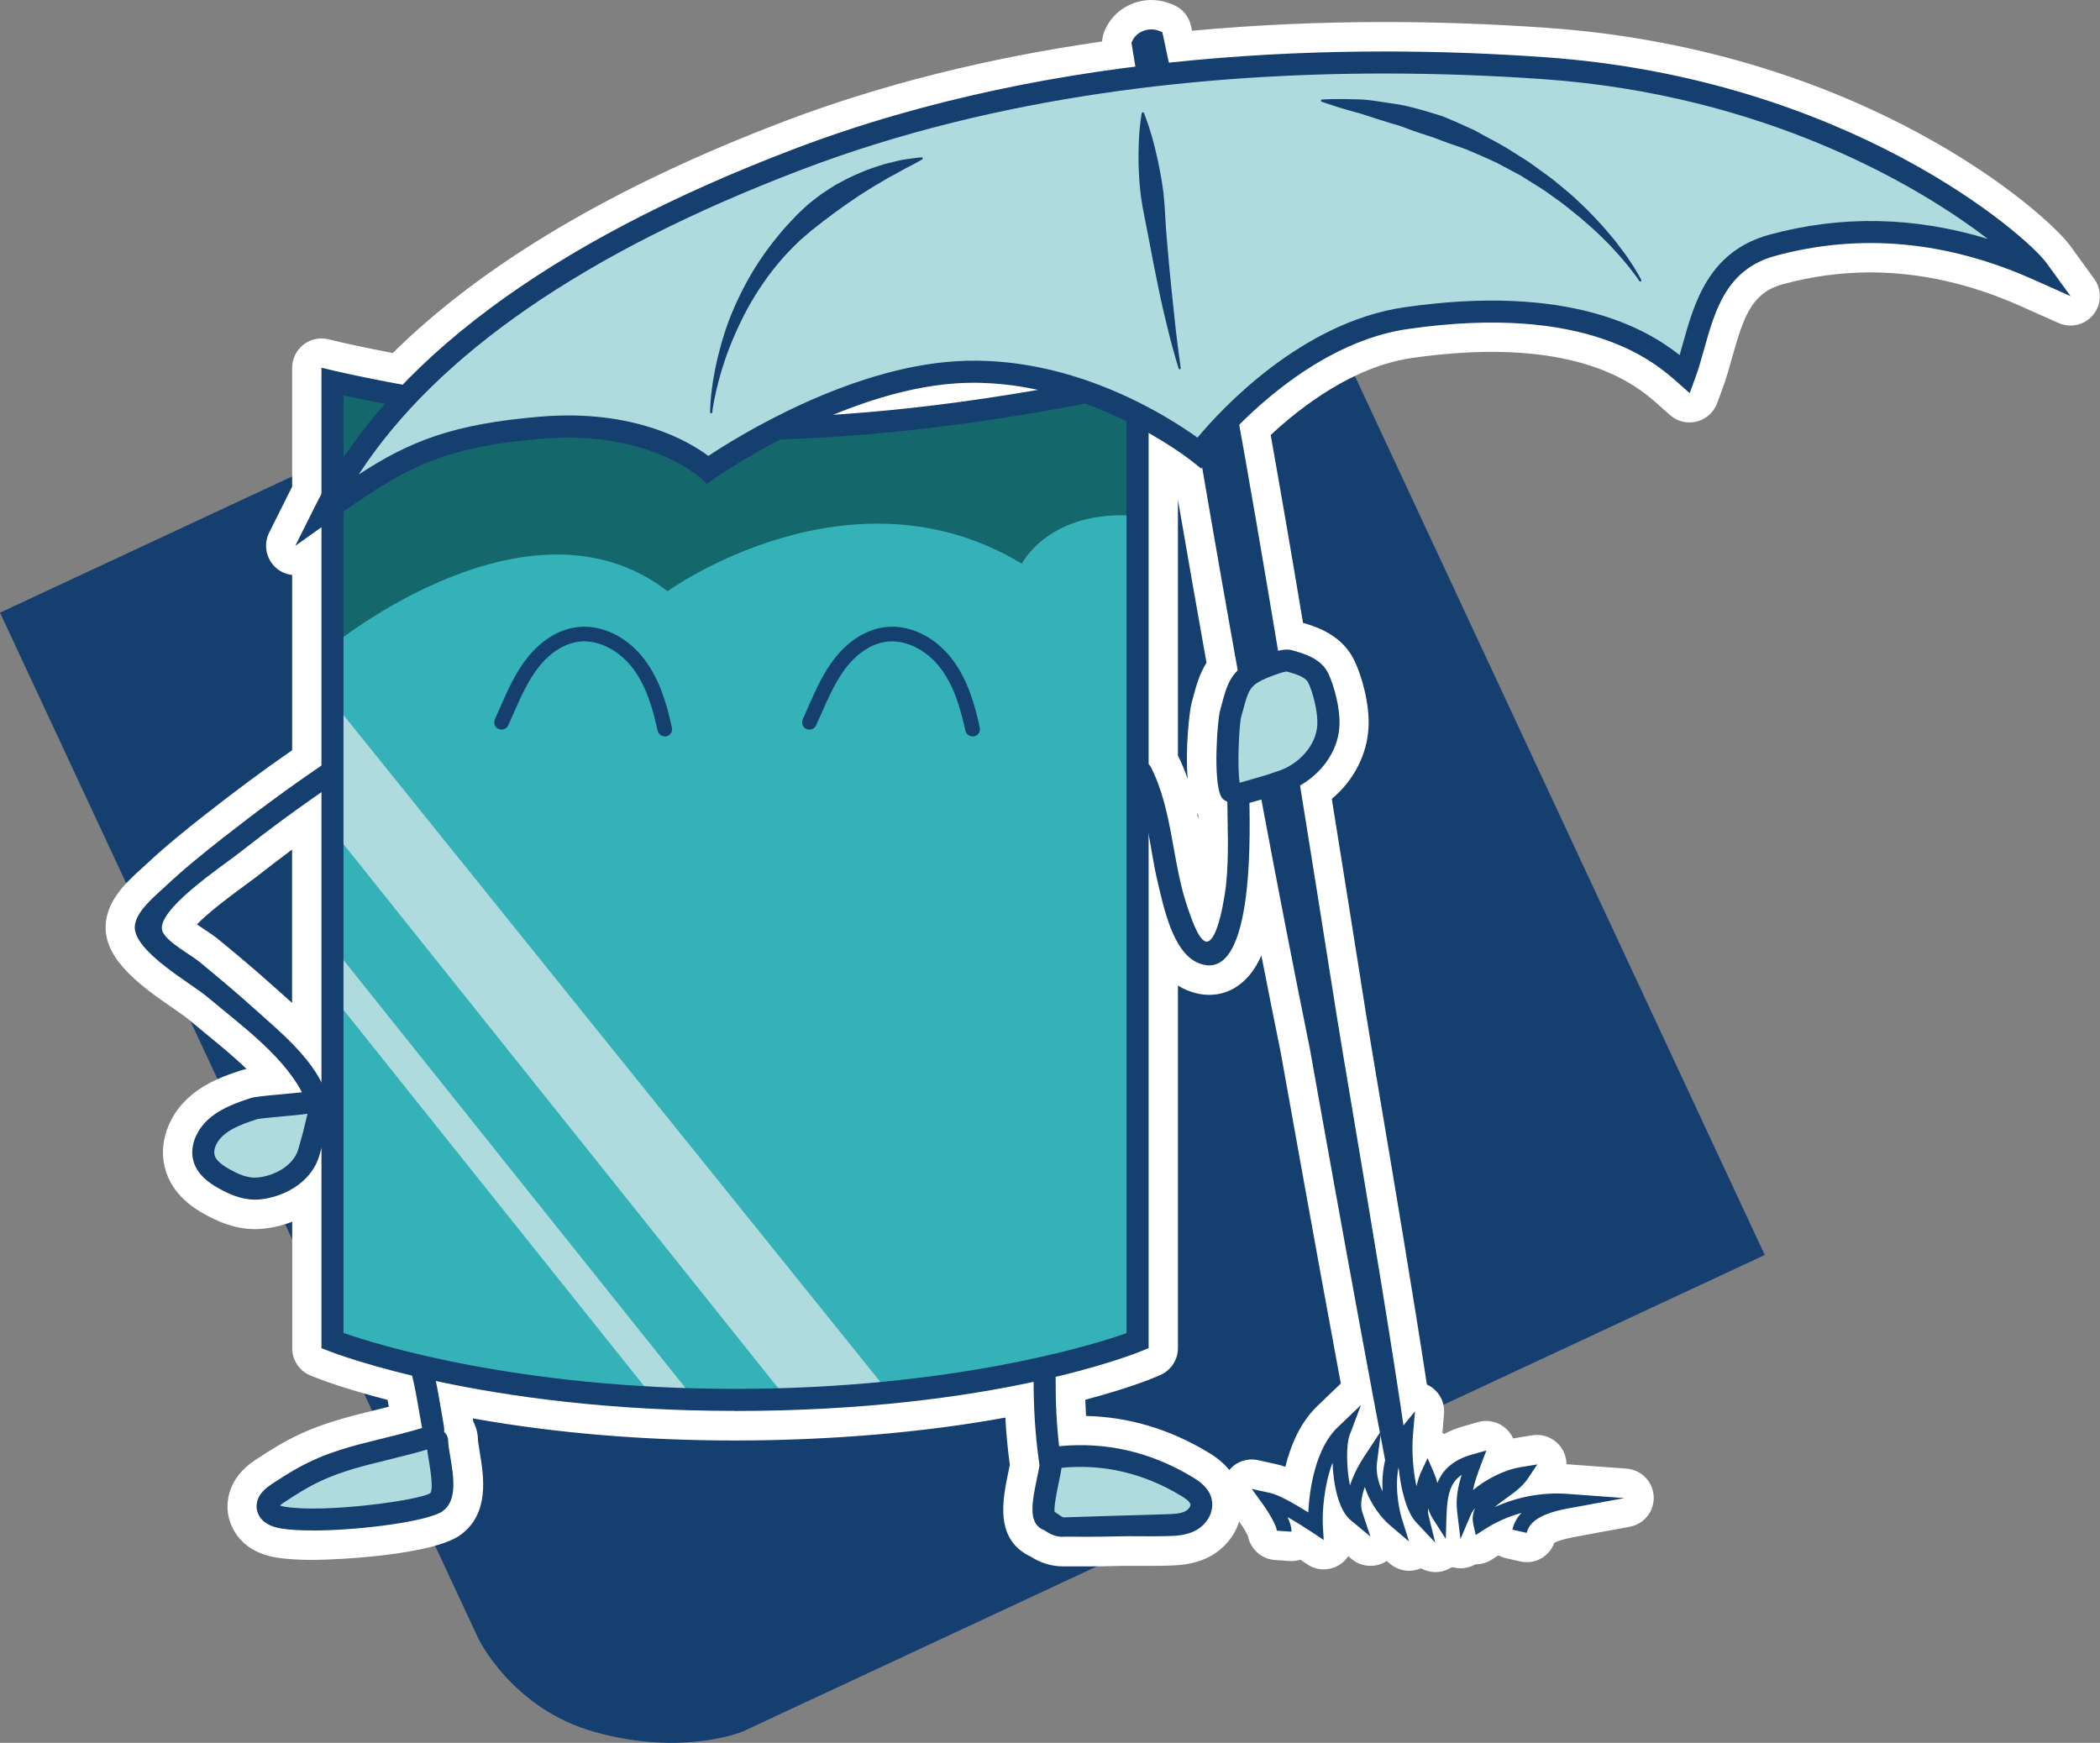
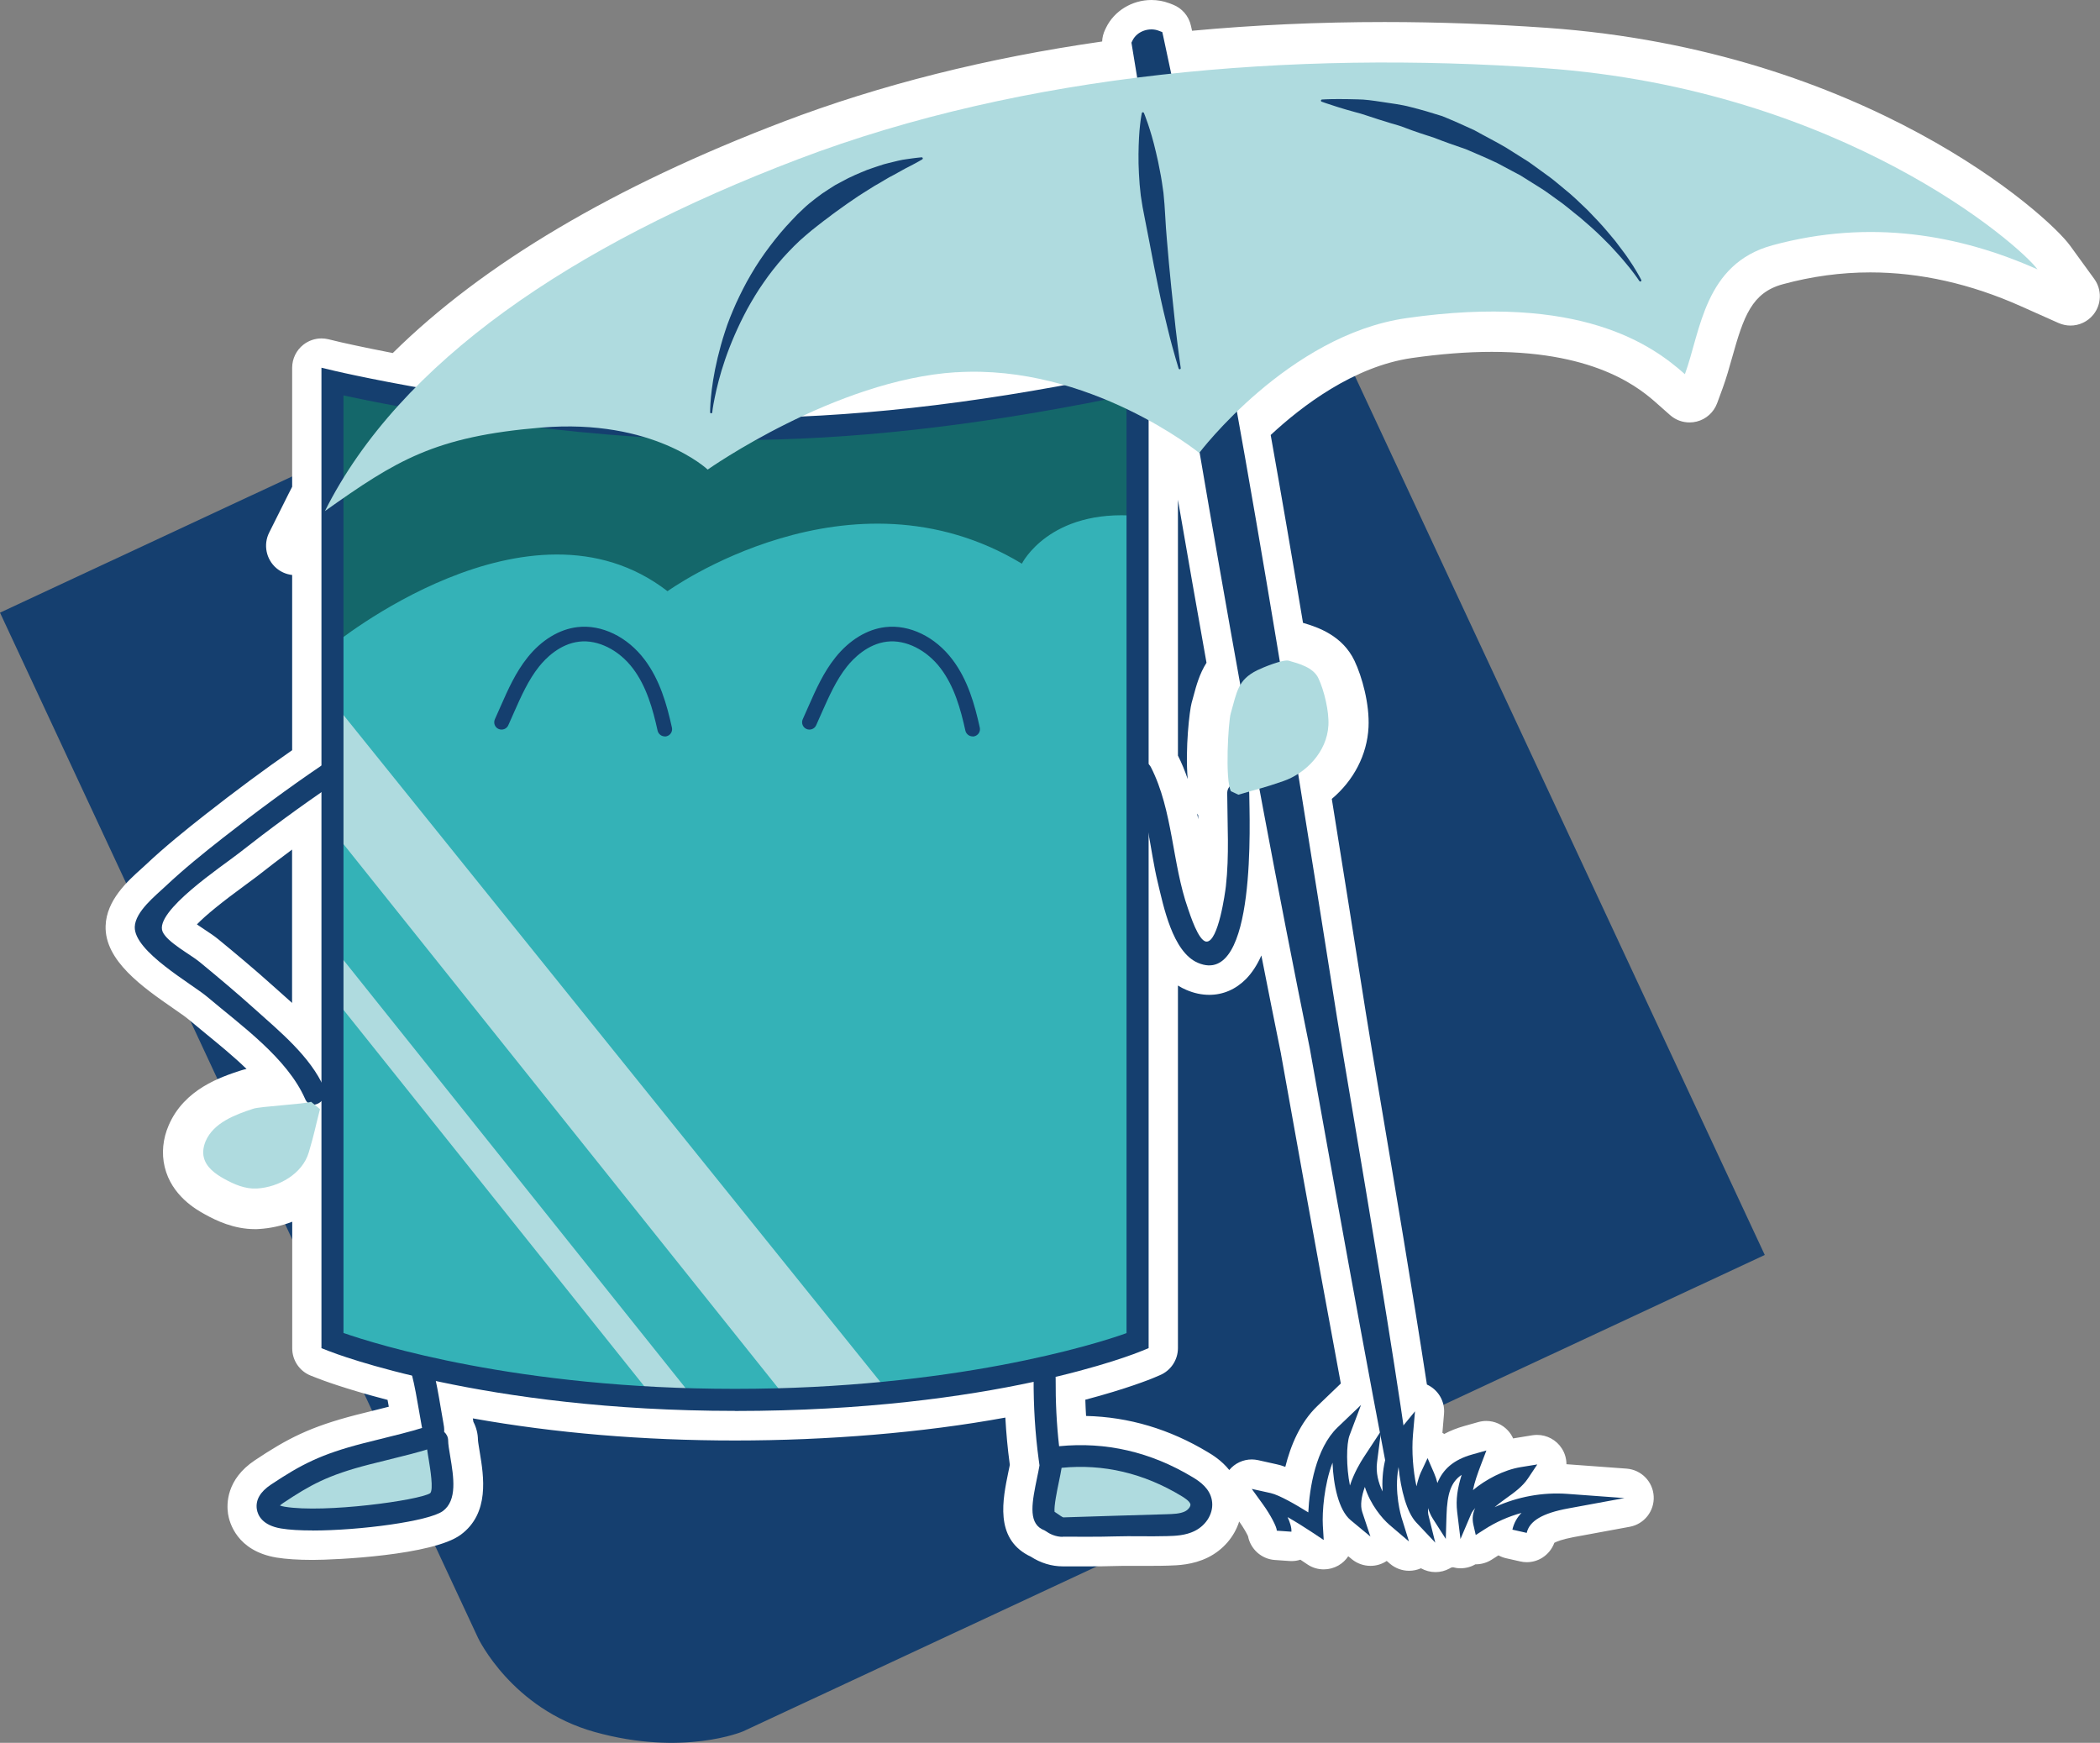
<svg xmlns="http://www.w3.org/2000/svg" id="Layer_2" data-name="Layer 2" viewBox="0 0 285.94 237.31">
  <rect x="0" y="0" width="285.94" height="237.31" fill="#808080" stroke="none" />
  <defs>
    <style>
      .cls-1 {
        fill: #fff;
      }

      .cls-2 {
        fill: #34b2b7;
      }

      .cls-3 {
        fill: #14676a;
      }

      .cls-4 {
        fill: #153f6f;
      }

      .cls-5 {
        fill: #afdbdf;
      }
    </style>
  </defs>
  <g id="Layer_1-2" data-name="Layer 1">
    <path class="cls-4" d="M240.29,170.88l-139.12,64.87s-8.11,3.45-20.2.08c-11.3-3.15-15.87-12.79-15.87-12.79L0,83.42,138.91,18.65s10.42-4.18,21.51-.12c10.64,3.89,15.4,14.09,15.4,14.09l64.48,138.27Z" />
    <g>
      <path class="cls-1" d="M195.45,212.07c-.54,0-1.07-.22-1.46-.63l-.45-.48c-.15.23-.34.44-.58.59-.34.22-.72.33-1.1.33-.46,0-.93-.16-1.3-.48l-2.01-1.71c-.12.47-.4.89-.81,1.17-.34.23-.74.35-1.13.35-.46,0-.91-.15-1.28-.46l-2.7-2.24c-.17-.14-.32-.29-.47-.45l.09,1.5c.04.76-.34,1.47-1,1.85-.31.18-.65.26-.99.26-.39,0-.78-.11-1.11-.34,0,0-1.86-1.24-1.96-1.31-.36.32-.82.51-1.33.51-.05,0-.1,0-.14,0l-1.99-.14c-.99-.07-1.75-.85-1.85-1.8-.14-.39-.72-1.5-1.5-2.59l-1.54-2.13c-.49-.67-.5-1.58-.05-2.27.38-.57,1.01-.9,1.67-.9.14,0,.29.02.43.05l2.57.57c.32.07,1.1.24,3.02,1.28.48-3.11,1.61-7.16,4.29-9.72l3.19-3.05c.25-.23.54-.4.85-.48-3.55-18.99-7.86-43.2-8.39-46.17-1.55-7.63-3.05-15.24-4.54-23.03-.51,5.97-1.7,9.78-3.61,11.73-1.01,1.03-2.25,1.57-3.59,1.57-.75,0-1.54-.17-2.33-.51-1.73-.74-2.99-2.25-3.93-4.01v54.62c0,.81-.49,1.54-1.23,1.85l-.92.38c-.41.17-3.95,1.61-10.49,3.25.02,1.98.11,3.89.27,5.76.38-.01.77-.02,1.15-.02,5.69,0,11.16,1.57,16.28,4.66.84.5,3.06,1.85,3.55,4.48.47,2.5-.94,5.11-3.42,6.34-1.66.82-3.35.87-4.58.91-.76.02-1.49.03-2.21.03h-2.91c-.66-.01-1.31,0-1.97.01-1.28.04-2.55.05-3.85.05h-3.27c-1.27,0-2.42-.38-3.5-1.12-.14-.06-.25-.11-.36-.17-3.2-1.71-2.42-5.5-1.66-9.18l.06-.28c.07-.32.14-.68.21-1.02l-.07-.48c-.37-2.73-.59-5.51-.67-8.42-11.77,2.33-24.77,3.52-38.7,3.52s-26.42-1.21-38.18-3.5c.04.22.14.82.14.82.11.65.22,1.29.34,1.93.04.21.09.51.13.86.35.55.55,1.19.56,1.85,0,.37.14,1.2.26,1.92.5,3.03,1.18,7.15-1.79,9.35-2.74,2.03-13.64,3.04-18.97,3.04-1.87,0-3.42-.1-4.6-.3-3.96-.66-4.78-3.21-4.95-4.28-.18-1.18-.06-3.43,2.79-5.33,4.25-2.83,7.16-4.35,13.19-5.91.63-.16,1.4-.35,2.22-.55,1.04-.26,2.67-.66,4-1.02-.03-.19-.06-.37-.1-.56-.2-1.19-.41-2.35-.65-3.47-6.48-1.61-10.07-3-10.48-3.16l-.95-.37c-.76-.3-1.27-1.04-1.27-1.86v-20.62c-1.99,1.46-4.43,2.25-6.58,2.37-.17,0-.34.01-.5.01-2.37,0-4.37-.95-5.85-1.77-.92-.52-3.74-2.08-4.47-5.16-.34-1.43-.18-2.95.45-4.41,1.77-4.12,6.23-5.57,8.62-6.36.73-.24,1.78-.36,4.22-.58-2.25-2.87-5.44-5.48-8.34-7.85-.81-.66-1.6-1.31-2.34-1.94-.45-.38-1.29-.96-2.19-1.58-4.66-3.24-8.52-6.19-8.41-9.56.09-2.65,2.48-4.8,4.22-6.37.22-.2.43-.39.6-.55,2.57-2.42,5.33-4.64,7.92-6.68,4.44-3.48,8.59-6.55,12.66-9.34v-27.54l-.4.28c-.35.25-.75.37-1.16.37-.46,0-.93-.16-1.3-.48-.7-.6-.9-1.59-.49-2.41l2.69-5.38c.21-.42.43-.84.65-1.26v-16.7c0-.61.28-1.19.76-1.57.36-.28.79-.43,1.24-.43.15,0,.31.02.46.05l1.85.44s3.02.71,8.06,1.66c12.11-12.26,30.02-22.95,53.26-31.8,13.55-5.16,28.65-8.88,44.89-11.07l-.2-1.24c-.07-.41,0-.82.18-1.19l.14-.29c.79-1.6,2.5-2.64,4.38-2.64.59,0,1.17.1,1.69.31l.5.19c.63.24,1.09.78,1.24,1.44,0,0,.39,1.79.52,2.42,8.96-.9,18.31-1.35,27.8-1.35,7.24,0,14.63.26,21.98.78,41.99,2.98,66.92,24.92,69.76,28.84l3.29,4.53c.53.73.5,1.73-.07,2.43-.39.48-.96.74-1.55.74-.27,0-.55-.06-.81-.17l-5.11-2.28c-7.11-3.17-14.28-4.78-21.32-4.78-4.16,0-8.34.56-12.44,1.68-5.54,1.51-6.82,6.08-8.31,11.36-.39,1.41-.77,2.73-1.23,4.01l-.76,2.07c-.23.62-.75,1.09-1.39,1.25-.16.04-.33.06-.49.06-.48,0-.96-.18-1.33-.5l-1.65-1.46c-2.35-2.09-8.6-7.64-23.95-7.64-3.46,0-7.22.29-11.16.86-8.59,1.24-16.09,6.91-21.08,11.74,1.57,8.81,3.14,17.98,4.8,27.94.25.02.48.06.71.13,1.82.51,4.88,1.36,6.25,4.24.95,1.99,1.85,5.41,1.71,8.09-.18,3.52-2.08,6.8-5.16,9,1.6,9.91,3.16,19.8,4.71,29.62l.1.63c.4,2.53,1.16,7.01,2.09,12.55l.02.1c1.81,10.74,4.46,26.48,6.42,39.33.04,0,.08,0,.11,0,.25,0,.51.05.75.15.81.33,1.31,1.15,1.24,2.02l-.28,3.21c-.03.32-.05.65-.06.98.02,0,.07,0,.08,0,.79.01,1.49.48,1.81,1.2l.07.17c.98-.79,2.2-1.38,3.66-1.79l1.92-.54c.18-.05.36-.07.54-.07.55,0,1.09.23,1.48.65.51.56.66,1.36.39,2.06l-.11.29c.87-.33,1.73-.57,2.57-.71l2.27-.37c.11-.02.22-.03.33-.03.67,0,1.31.34,1.68.92.43.67.43,1.53-.02,2.19l-.6.9c.54-.04,1.08-.06,1.61-.06s1.06.02,1.59.06l7.76.57c1,.07,1.8.88,1.85,1.89s-.65,1.89-1.63,2.08l-7.66,1.41c-3.54.65-4,1.55-4.06,1.81-.12.52-.44.97-.88,1.25-.32.2-.69.31-1.07.31-.15,0-.29-.02-.44-.05l-1.95-.44c-.52-.12-.97-.44-1.25-.88,0,0,0-.01-.01-.02-.34.19-.67.38-1,.6l-1.2.77c-.33.21-.71.32-1.08.32-.21,0-.41-.03-.61-.1-.37.4-.9.64-1.46.64-.09,0-.19,0-.28-.02-.26-.04-.51-.13-.73-.26-.14.08-.29.14-.44.18-.18.05-.36.07-.53.07-.02,0-.03,0-.05,0-.12.12-.27.22-.42.31-.3.16-.63.24-.96.24ZM24.09,126.21c.46.56,1.91,1.52,2.64,2,.64.43,1.25.83,1.71,1.21,2.1,1.73,4.85,4.02,7.54,6.44l1.03.92c1.56,1.39,3.23,2.87,4.75,4.51v-29.55c-2.7,1.94-5.4,3.96-8.06,6.06-.33.26-.83.63-1.44,1.07-6.13,4.48-7.87,6.47-8.17,7.34ZM158.39,103.35c.04.07.08.15.12.22,1.85,3.64,2.57,7.65,3.27,11.52.51,2.83.99,5.49,1.87,7.99l.1.29c.15.44.29.82.41,1.15.32-1.25.62-2.82.76-4.08.34-3.01.28-6.17.22-9.22,0-.33-.01-.65-.02-.98-.27-.26-.49-.57-.67-.91-1.45-2.88-.64-11.79-.27-13.09l.25-.91c.42-1.57.86-3.18,1.96-4.62-1.46-8.16-2.94-16.57-4.5-25.66l-.81-.65s-.98-.78-2.7-1.9v40.86Z" />
      <path class="cls-1" d="M156.78,4c.34,0,.68.06.98.17l.5.19.12.53c.26,1.21.52,2.43.78,3.64,10.26-1.1,20.18-1.52,29.38-1.52,7.89,0,15.25.31,21.84.78,41.23,2.92,65.52,24.22,68.28,28.01l3.29,4.53-5.11-2.28c-7.4-3.3-14.8-4.95-22.14-4.95-4.35,0-8.68.58-12.96,1.75-6.64,1.81-8.2,7.37-9.71,12.76-.38,1.37-.74,2.65-1.19,3.86l-.76,2.07-1.65-1.46c-2.49-2.21-9.17-8.15-25.28-8.15-3.38,0-7.19.26-11.45.88-9.81,1.41-18.18,8.27-22.95,13.04,1.82,10.22,3.58,20.49,5.28,30.78.44-.1.87-.17,1.25-.17.22,0,.41.02.59.07,1.65.46,4.01,1.12,4.99,3.17.82,1.73,1.64,4.81,1.52,7.13-.19,3.72-2.66,6.59-5.35,8.12,1.67,10.34,3.3,20.66,4.92,30.9l.1.63c.4,2.55,1.17,7.07,2.11,12.67,2.01,11.93,4.98,29.57,6.95,42.88l1.55-1.89-.28,3.21c-.19,2.27.02,4.89.48,7,.19-.81.41-1.49.57-1.84l.94-2,.88,2.02c.2.46.35.92.46,1.37.73-1.82,2.14-3.16,4.75-3.89l1.92-.54-.71,1.86c-.52,1.36-.91,2.49-1.12,3.54,1.71-1.43,4.17-2.75,6.49-3.13l2.27-.37-1.28,1.92c-.73,1.09-1.86,1.91-2.96,2.69-.62.45-1.15.84-1.57,1.21,2.65-1.22,5.56-1.86,8.48-1.86.48,0,.97.02,1.45.05l7.76.57-7.66,1.41c-3.49.64-5.28,1.7-5.65,3.33l-1.95-.44c.21-.92.65-1.67,1.24-2.28-1.78.49-3.48,1.24-5.03,2.24l-1.2.77-.32-1.39c-.2-.88-.07-1.63.25-2.29-.26.3-.45.57-.55.8l-1.46,3.43-.45-3.7c-.2-1.69.04-3.22.61-5.04-1.44.96-1.97,2.54-2.06,5.49l-.1,3.23-1.74-2.72c-.31-.48-.52-.98-.68-1.48-.01.4,0,.77.08,1.05l.92,3.71-2.62-2.78c-1.27-1.35-2.09-4.4-2.4-7.53-.65,3.4.38,6.77.39,6.82l1.03,3.31-2.64-2.25c-1.03-.88-2.62-2.79-3.37-5.18-.46,1.27-.66,2.52-.35,3.43l1.11,3.33-2.7-2.24c-1.64-1.36-2.35-4.83-2.46-7.82-1.15,3.03-1.42,6.74-1.32,8.53l.12,2-1.67-1.11c-.87-.58-2.1-1.35-3.25-2.01.33.72.56,1.43.52,1.99l-1.99-.14c.03-.46-.86-2.16-1.87-3.56l-1.54-2.13,2.57.57c1.21.27,3.55,1.64,5.13,2.63.15-3.25,1.01-8.73,3.99-11.58l3.19-3.05-1.56,4.13c-.45,1.18-.46,4.33.05,6.84.55-1.71,1.45-3.19,1.86-3.82l2.23-3.39c-3.88-20.44-9.47-51.93-9.53-52.26-2.32-11.46-4.5-22.68-6.6-33.91-.1.03-.2.06-.31.09-.37.1-.8.22-1.32.37.1,5.4.32,22.13-5.47,22.13-.47,0-.99-.11-1.54-.35-3.47-1.49-4.7-7.79-5.46-10.92-.51-2.1-.84-4.38-1.26-6.64v70.01l-.92.38c-.36.15-4.34,1.77-11.74,3.53,0,.06.02.12.02.18-.02,3.23.13,6.3.47,9.27.99-.1,1.97-.15,2.95-.15,5.3,0,10.41,1.45,15.25,4.37,1.07.64,2.33,1.57,2.61,3.13.3,1.63-.66,3.35-2.34,4.19-1.27.63-2.66.67-3.77.7-.72.02-1.43.03-2.12.03-.99,0-1.96-.01-2.92-.01-.68,0-1.35,0-2.03.03-1.26.04-2.52.05-3.81.05-1.06,0-2.14,0-3.25,0h-.07c-.97,0-1.77-.39-2.36-.81-.17-.12-.33-.15-.48-.24-1.89-1.01-1.31-3.79-.64-7.05.1-.49.23-1.08.32-1.63l-.11-.8c-.46-3.38-.69-6.88-.68-10.59-9.33,2-22.98,3.97-40.67,3.97s-31.25-2.03-40.71-4.06c.25,1.19.47,2.38.67,3.55.12.71.24,1.42.37,2.13.06.31.14.75.11,1.24.32.27.53.68.54,1.13,0,.53.14,1.35.29,2.23.46,2.78.98,5.94-1.01,7.41-1.89,1.39-11.27,2.65-17.78,2.65-1.67,0-3.16-.08-4.28-.27-2.58-.43-3.17-1.82-3.3-2.62-.19-1.25.45-2.37,1.92-3.35,4.13-2.75,6.8-4.14,12.58-5.63.62-.16,1.39-.35,2.2-.55,1.67-.41,4.54-1.12,5.8-1.54,0-.06-.02-.11-.03-.14-.13-.72-.26-1.44-.38-2.17-.27-1.59-.56-3.23-.94-4.79-7.1-1.7-11.06-3.23-11.42-3.37l-.95-.37v-27.2c-.08.29-.17.61-.28.98-1.13,3.84-5.16,5.79-8.42,5.99-.13,0-.26.01-.39.01-1.9,0-3.59-.8-4.88-1.52-1.28-.71-3.03-1.89-3.5-3.88-.24-1-.12-2.09.34-3.15,1.31-3.03,4.51-4.3,7.41-5.25.58-.19,1.74-.31,4.26-.54.87-.08,2.02-.18,2.81-.28-2.7-5.16-8.6-9.37-12.86-12.98-2.19-1.86-10-6.19-9.89-9.55.07-2.09,2.88-4.29,4.2-5.54,2.47-2.33,5.12-4.47,7.79-6.56,4.36-3.43,8.83-6.74,13.42-9.85v-32.47l-3.56,2.53,2.69-5.38c.28-.55.57-1.11.87-1.65v-17.2l1.85.44c.1.02,3.57.84,9.21,1.88,11.91-12.38,29.74-23.13,53.29-32.09,15.31-5.83,31.21-9.3,46.49-11.22-.16-.98-.32-1.96-.49-2.96l-.05-.31.14-.29c.5-1.02,1.58-1.52,2.58-1.52M113.48,56.46c8.79-.57,18.01-1.7,27.8-3.39-2.75-.59-5.67-.96-8.69-.96-.76,0-1.52.02-2.29.07-5.75.36-11.63,2.14-16.82,4.28M164.3,128.21c1.6,0,2.52-6.66,2.62-7.55.43-3.82.25-7.68.19-11.51-.36-.11-.68-.36-.87-.73-1.09-2.16-.49-10.37-.13-11.65l.25-.92c.5-1.85.92-3.33,2.17-4.56-1.63-9.07-3.23-18.25-4.85-27.67l-.13.18-1.21-.97c-.06-.05-2.27-1.81-5.96-3.89v45.09c.13.11.25.26.34.44,2.99,5.89,2.85,13.07,5.05,19.27.27.76,1.4,4.41,2.5,4.46,0,0,.02,0,.03,0M43.77,147.39v-39.51c-3.85,2.66-7.62,5.45-11.3,8.34-2.11,1.66-11.55,7.9-10.31,10.66.65,1.44,3.77,3.07,5.01,4.09,2.53,2.08,5.04,4.19,7.48,6.38,3.21,2.89,7.11,6.1,9.12,10.05M188.24,203.07c-.07-1.3,0-2.79.36-4.28l-.08-.41c-.18-.95-.37-1.95-.56-2.96l-.47,3.69c-.18,1.39.18,2.77.75,3.96M156.78,0h0c-2.63,0-5.06,1.48-6.17,3.76l-.14.29c-.24.5-.38,1.05-.4,1.6-15.65,2.24-30.23,5.9-43.38,10.91-23.03,8.77-40.92,19.36-53.21,31.51-4.35-.84-6.91-1.44-6.94-1.44l-1.84-.44c-.31-.07-.62-.11-.92-.11-.89,0-1.77.3-2.48.86-.96.76-1.52,1.91-1.52,3.14v16.2c-.15.29-.3.57-.44.86l-2.69,5.38c-.82,1.64-.42,3.63.97,4.83.63.54,1.38.85,2.16.94v23.86c-3.83,2.65-7.73,5.55-11.89,8.81-2.63,2.07-5.43,4.32-8.06,6.8-.17.16-.36.33-.57.52-1.9,1.71-4.77,4.3-4.88,7.79-.15,4.74,5.07,8.36,9.27,11.27.82.57,1.66,1.15,2.03,1.47.75.63,1.55,1.29,2.37,1.96,1.83,1.5,3.79,3.1,5.52,4.78-.28.06-.52.12-.76.2-2.7.88-7.71,2.52-9.84,7.47-.8,1.85-.99,3.81-.55,5.66.94,3.94,4.33,5.83,5.45,6.45,1.56.87,3.97,2.03,6.83,2.03.2,0,.41,0,.61-.02,1.46-.09,3-.41,4.48-.99v17.24c0,1.64,1,3.12,2.53,3.72l.95.37c.4.16,3.67,1.42,9.5,2.93.06.31.11.62.17.93-.83.21-1.63.41-2.19.55-.83.2-1.6.4-2.24.56-6.31,1.63-9.36,3.22-13.8,6.18-3.92,2.61-3.86,5.97-3.66,7.3.18,1.17,1.2,5.05,6.6,5.95,1.29.21,2.95.32,4.93.32,3.08,0,16.34-.61,20.16-3.43,3.96-2.92,3.13-7.95,2.58-11.27-.09-.56-.23-1.38-.24-1.64-.01-.87-.23-1.71-.62-2.46-.03-.18-.05-.34-.08-.47,11.18,2,23.17,3.01,35.72,3.01s25.51-1.05,36.79-3.12c.12,2.14.31,4.22.59,6.28l.02.16c-.05.23-.09.46-.14.68l-.05.24c-.79,3.81-1.85,8.97,2.67,11.39.11.06.23.12.35.17,1.35.88,2.86,1.34,4.38,1.34h1.73s1.6,0,1.6,0c1.15,0,2.52,0,3.94-.05.63-.02,1.27-.02,1.9-.02.47,0,.94,0,1.42,0,.5,0,1,0,1.5,0,.73,0,1.48,0,2.24-.03,1.36-.04,3.38-.1,5.43-1.11,2.1-1.04,3.61-2.85,4.26-4.9l.02.03c.57.8,1.01,1.59,1.18,1.96.33,1.74,1.8,3.12,3.65,3.25l1.99.14c.1,0,.19.01.29.01.42,0,.82-.06,1.2-.19l.97.65c.67.45,1.44.67,2.22.67.69,0,1.37-.18,1.99-.53.55-.32,1.01-.75,1.34-1.26l.47.39c.74.61,1.65.92,2.56.92.77,0,1.54-.22,2.21-.67l.44.38c.74.63,1.67.96,2.6.96.55,0,1.1-.11,1.62-.34.61.34,1.29.52,1.98.52.65,0,1.31-.16,1.91-.49.07-.04.14-.08.21-.12.09-.02.17-.03.26-.05.15.04.31.07.47.1.19.03.38.04.57.04.72,0,1.41-.19,2.01-.54.02,0,.04,0,.06,0,.76,0,1.51-.22,2.17-.64l.91-.58c.32.17.67.31,1.03.39l1.95.44c.29.07.59.1.88.1.75,0,1.49-.21,2.13-.62.75-.48,1.32-1.19,1.62-2.02.3-.16,1.03-.47,2.61-.77l7.65-1.41c1.98-.36,3.38-2.14,3.27-4.15s-1.69-3.62-3.7-3.77l-7.76-.57c-.14-.01-.28-.02-.42-.03,0-.75-.21-1.5-.64-2.16-.74-1.15-2.02-1.83-3.36-1.83-.22,0-.43.02-.65.05l-2.27.37c-.11.02-.23.04-.34.06-.17-.39-.41-.75-.7-1.07-.77-.84-1.85-1.31-2.96-1.31-.36,0-.72.05-1.08.15l-1.92.54c-.99.28-1.9.64-2.72,1.08-.08-.06-.17-.11-.25-.16l.22-2.59c.15-1.69-.79-3.28-2.33-3.98-1.93-12.59-4.47-27.64-6.22-38.01l-.02-.12c-.94-5.59-1.69-10-2.08-12.52l-.1-.63c-1.52-9.62-3.01-19.04-4.53-28.46,2.99-2.52,4.81-6.01,5-9.75.16-3.15-.88-6.9-1.91-9.06-1.62-3.4-4.92-4.56-7.01-5.16-1.51-9.07-2.96-17.48-4.4-25.58,4.22-3.93,11.3-9.34,19.21-10.48,3.85-.55,7.51-.84,10.88-.84,14.59,0,20.43,5.18,22.63,7.14l1.65,1.46c.74.66,1.69,1.01,2.66,1.01.33,0,.65-.04.98-.12,1.28-.32,2.32-1.26,2.78-2.5l.76-2.07c.49-1.35.88-2.71,1.28-4.15,1.57-5.6,2.67-8.83,6.91-9.98,3.92-1.07,7.93-1.61,11.91-1.61,6.76,0,13.66,1.55,20.51,4.61l5.11,2.28c.53.23,1.08.35,1.63.35,1.18,0,2.33-.52,3.11-1.48,1.14-1.41,1.19-3.4.13-4.87l-3.29-4.53c-3.09-4.27-27.93-26.59-71.23-29.66-7.39-.52-14.83-.79-22.12-.79-8.93,0-17.73.4-26.21,1.19-.01-.05-.02-.11-.03-.16l-.12-.53c-.29-1.32-1.22-2.4-2.48-2.88l-.5-.19C158.43.15,157.62,0,156.78,0h0ZM160.39,102.85v-34.8c1.35,7.83,2.63,15.14,3.89,22.19-.96,1.52-1.39,3.11-1.78,4.57l-.25.91c-.27.98-.89,6.16-.53,10.36-.37-1.09-.81-2.17-1.34-3.22h0ZM163.16,111.55c-.05-.26-.11-.52-.16-.77.05.07.1.15.15.22v.27c0,.1,0,.19.01.28h0ZM26.82,125.86c1.17-1.22,3.39-3.02,6.62-5.38.63-.46,1.15-.84,1.5-1.11,1.6-1.26,3.21-2.49,4.83-3.69v20.88c-.48-.43-.96-.86-1.42-1.27-.35-.31-.69-.61-1.02-.91-2.71-2.44-5.49-4.75-7.61-6.49-.54-.44-1.19-.88-1.88-1.33-.27-.18-.65-.43-1.01-.68h0ZM164.65,135.46c1.89,0,3.62-.75,5.02-2.17.8-.82,1.5-1.88,2.08-3.19.88,4.49,1.77,8.95,2.68,13.43v.03c.52,2.9,4.65,26.07,8.14,44.83h-.01s-3.19,3.06-3.19,3.06c-2.34,2.24-3.64,5.39-4.36,8.28-.48-.18-.84-.28-1.13-.34l-2.56-.57c-.29-.06-.58-.1-.87-.1-1.18,0-2.31.52-3.07,1.44-1.06-1.32-2.33-2.08-2.9-2.42-5.22-3.15-10.8-4.81-16.6-4.94-.04-.73-.08-1.46-.1-2.21,5.71-1.51,8.84-2.79,9.23-2.95l.92-.39c1.49-.62,2.46-2.08,2.46-3.69v-49.37c.36.23.74.43,1.15.6,1.04.45,2.09.67,3.12.67h0Z" />
    </g>
    <g>
      <g>
        <path class="cls-4" d="M190.5,196.88c-2.78-19.32-8.1-49.72-9.45-58.24-7.16-45.28-14.31-90.54-23.65-133.54-.72-.28-1.87-.03-2.3.85,7.75,47.29,14.96,90.88,24.24,136.65,0,0,6.26,35.23,10.17,55.59l1-1.31Z" />
        <path class="cls-4" d="M188.94,200.57l-.42-2.19c-3.87-20.14-10.11-55.25-10.17-55.6-8.94-44.1-15.69-84.46-24.24-136.66l-.05-.31.14-.29c.67-1.36,2.38-1.8,3.56-1.34l.5.19.12.53c9.3,42.82,16.55,88.65,23.56,132.96l.1.63c.4,2.55,1.17,7.07,2.11,12.67,2.15,12.76,5.4,32.04,7.34,45.58l.06.42-2.61,3.42ZM156.15,6.2c8.52,51.98,15.25,92.23,24.17,136.2.04.22,2.24,12.58,4.82,26.81-1.06-6.43-2.1-12.6-2.96-17.72-.94-5.61-1.71-10.14-2.11-12.69l-.1-.63c-6.97-44.05-14.17-89.58-23.39-132.15-.15.03-.31.09-.42.19Z" />
      </g>
      <path class="cls-4" d="M195.45,210.07l-2.62-2.78c-1.27-1.35-2.09-4.4-2.4-7.53-.65,3.4.38,6.77.39,6.82l1.03,3.31-2.64-2.25c-1.03-.88-2.62-2.79-3.37-5.18-.46,1.27-.66,2.52-.35,3.43l1.11,3.33-2.7-2.24c-1.64-1.36-2.35-4.83-2.46-7.82-1.15,3.03-1.42,6.74-1.32,8.53l.12,2-1.67-1.11c-.87-.58-2.1-1.35-3.25-2.01.33.72.56,1.43.52,1.99l-1.99-.14c.03-.46-.86-2.16-1.87-3.56l-1.54-2.13,2.57.57c1.21.27,3.55,1.64,5.13,2.63.15-3.25,1.01-8.73,3.99-11.58l3.19-3.05-1.56,4.13c-.45,1.18-.46,4.33.05,6.84.55-1.71,1.45-3.19,1.86-3.82l2.38-3.62-.55,4.29c-.18,1.39.18,2.77.75,3.96-.13-2.55.24-5.83,2.37-8.42l2.05-2.49-.28,3.21c-.19,2.27.02,4.89.48,7,.19-.81.41-1.49.57-1.84l.94-2,.88,2.02c.2.46.35.92.46,1.37.73-1.82,2.14-3.16,4.75-3.89l1.92-.54-.71,1.86c-.52,1.36-.91,2.49-1.12,3.54,1.71-1.43,4.17-2.75,6.49-3.13l2.27-.37-1.28,1.92c-.73,1.09-1.86,1.91-2.96,2.69-.62.45-1.15.84-1.57,1.21,3.09-1.42,6.53-2.06,9.92-1.81l7.76.57-7.66,1.41c-3.49.64-5.28,1.7-5.65,3.33l-1.95-.44c.21-.92.65-1.67,1.24-2.28-1.78.49-3.48,1.24-5.03,2.24l-1.2.77-.32-1.39c-.2-.88-.07-1.63.25-2.29-.26.3-.45.57-.55.8l-1.46,3.43-.45-3.7c-.2-1.69.04-3.22.61-5.04-1.44.96-1.97,2.54-2.06,5.49l-.1,3.23-1.74-2.72c-.31-.48-.52-.98-.68-1.48-.01.4,0,.77.08,1.05l.92,3.71Z" />
      <g>
        <path class="cls-4" d="M154.14,105.99c2.15,4.23,2.4,9.64,3.51,14.19.76,3.13,1.99,9.44,5.46,10.92,8.08,3.46,7.01-19.81,6.99-23.07-.01-1.93-3.01-1.93-3,0,.02,4.2.29,8.44-.18,12.63-.1.89-1.03,7.62-2.65,7.55-1.09-.05-2.23-3.7-2.5-4.46-2.19-6.2-2.05-13.38-5.05-19.27-.88-1.72-3.46-.2-2.59,1.51h0Z" />
        <path class="cls-4" d="M43.89,104.16c-4.64,3.14-9.14,6.48-13.55,9.94-2.67,2.09-5.32,4.24-7.79,6.56-1.32,1.25-4.13,3.45-4.2,5.54-.11,3.36,7.69,7.7,9.89,9.55,4.51,3.82,10.87,8.31,13.31,13.89.77,1.76,3.36.24,2.59-1.51-1.88-4.29-6.09-7.71-9.5-10.78-2.44-2.19-4.95-4.3-7.48-6.38-1.24-1.02-4.36-2.65-5.01-4.09-1.24-2.75,8.2-9,10.31-10.66,4.2-3.3,8.52-6.48,12.94-9.47,1.59-1.08.09-3.68-1.51-2.59h0Z" />
        <g>
          <path class="cls-5" d="M43.57,151.02c-.75,2.92-.68,3.01-1.53,5.9s-4.06,4.74-7.07,4.91c-1.57.09-3.08-.56-4.45-1.32-1.21-.67-2.45-1.57-2.77-2.92-.18-.73-.04-1.51.25-2.21,1.07-2.48,3.93-3.58,6.5-4.42.95-.31,6.91-.62,7.86-.94" />
-           <path class="cls-4" d="M34.68,163.34c-1.9,0-3.59-.8-4.88-1.52-1.28-.71-3.03-1.89-3.5-3.88-.24-1-.12-2.09.34-3.15,1.31-3.03,4.51-4.3,7.41-5.25.58-.19,1.74-.31,4.26-.54,1.28-.12,3.21-.29,3.61-.4.77-.22,1.58.19,1.84.93.06,0,.13.02.19.04.8.21,1.29,1.02,1.08,1.83-.27,1.05-.43,1.73-.57,2.31-.24,1.02-.42,1.76-.98,3.64-1.13,3.84-5.16,5.79-8.42,5.99-.13,0-.26.01-.39.01ZM41.87,151.66c-.7.1-1.74.2-3.3.34-1.28.12-3.21.29-3.61.4-2.37.77-4.76,1.69-5.58,3.58-.2.46-.26.91-.17,1.27.15.64.8,1.27,2.05,1.96,1.02.57,2.34,1.21,3.63,1.13,2.26-.13,5.03-1.52,5.72-3.84.53-1.8.69-2.47.93-3.49.09-.38.19-.81.33-1.35Z" />
        </g>
        <g>
          <path class="cls-5" d="M57.54,186.71c.61,2.39.95,4.87,1.4,7.29.08.46.17.94-.01,1.37-.21.5-6.14,1.84-9.06,2.59-5.67,1.46-8.13,2.77-12.13,5.43-.66.44-1.39,1.08-1.27,1.87.14.87,1.19,1.22,2.06,1.37,5.51.91,19.16-.8,20.92-2.11s.14-6.21.11-8.41" />
          <path class="cls-4" d="M42.55,208.39c-1.67,0-3.16-.08-4.28-.27-2.58-.43-3.17-1.82-3.3-2.62-.19-1.25.45-2.37,1.92-3.35,4.13-2.75,6.8-4.14,12.58-5.63.62-.16,1.39-.35,2.2-.55,1.67-.41,4.54-1.12,5.8-1.54,0-.06-.02-.11-.03-.14-.13-.72-.26-1.44-.38-2.17-.29-1.67-.58-3.4-1-5.03-.2-.8.28-1.62,1.08-1.82.8-.21,1.62.28,1.82,1.08.44,1.75.75,3.53,1.04,5.26.12.71.24,1.42.37,2.13.06.31.14.75.11,1.24.32.27.53.68.54,1.13,0,.53.14,1.35.29,2.23.46,2.78.98,5.94-1.01,7.41-1.89,1.39-11.27,2.65-17.78,2.65ZM38.11,204.99c.15.06.36.12.66.17,5.44.9,18.28-.87,19.8-1.84.49-.45,0-3.39-.18-4.5-.08-.51-.17-1-.23-1.46-1.13.36-2.9.82-5.76,1.52-.8.2-1.55.38-2.17.54-5.62,1.45-7.97,2.77-11.67,5.23-.21.14-.35.26-.45.35Z" />
        </g>
        <g>
          <path class="cls-5" d="M142.24,187.53c-.03,3.68.17,7.36.67,11.01,6.63-1,12.98.39,18.72,3.86.84.51,1.73,1.17,1.92,2.14.2,1.06-.57,2.1-1.54,2.58s-2.08.52-3.15.55c-4.92.14-9.22.28-14.13.43-.74.02-1.52-.77-2.17-1.12-1.45-.78.84-7.12.6-8.86" />
          <path class="cls-4" d="M144.7,209.26c-.97,0-1.77-.39-2.36-.81-.17-.12-.33-.15-.48-.24-1.89-1.01-1.31-3.79-.64-7.05.1-.49.23-1.08.32-1.63l-.11-.8c-.48-3.54-.71-7.2-.69-11.11,0-.82.68-1.37,1.5-1.37h.01c.83,0,1.5.57,1.49,1.4-.02,3.23.13,6.3.47,9.27,6.36-.63,12.47.77,18.19,4.22,1.07.64,2.33,1.57,2.61,3.13.3,1.63-.66,3.35-2.34,4.19-1.27.63-2.66.67-3.77.7-2.46.07-4.76-.03-7.07.04-2.3.07-4.61.04-7.06.04h-.07ZM143.58,205.84c.16.1.32.21.49.33.21.15.57.4.71.44,2.37-.08,4.67-.15,6.97-.22,2.31-.07,4.62-.14,7.08-.21.9-.03,1.84-.05,2.53-.39.47-.24.78-.7.73-.96-.08-.44-.94-.96-1.22-1.13-5.14-3.11-10.62-4.4-16.32-3.84-.09.56-.22,1.2-.38,1.96-.24,1.16-.67,3.24-.58,4.02Z" />
        </g>
        <path class="cls-2" d="M154.89,182.55s-19.35,8.06-54.81,8.06-54.81-8.06-54.81-8.06V51.97s27.14,6.45,54.81,6.45,54.81-6.45,54.81-6.45v130.58Z" />
        <polygon class="cls-5" points="107.24 190.61 45.43 113.26 45.27 95.5 121.04 189.62 107.24 190.61" />
        <polygon class="cls-5" points="88.79 190.09 45.61 136.05 45.37 128.97 94.58 190.55 88.79 190.09" />
        <path class="cls-4" d="M100.08,191.61c-34.19,0-54.97-8.05-55.18-8.13l-.63-.25V50.71l1.23.29c.27.06,27.35,6.42,54.58,6.42,15.45,0,32.06-1.84,50.78-5.62l.55-.11c1.71-.35,2.74-.57,3.56.1.87.71.92,2.05.92,4.18v127.25l-.62.26c-.2.08-19.94,8.14-55.2,8.14ZM46.27,181.86c3.7,1.32,23.34,7.76,53.81,7.76s50.25-6.42,53.81-7.75V55.97c0-.64,0-2.35-.21-2.65-.17-.02-1.07.17-1.87.33l-.56.11c-18.85,3.81-35.59,5.66-51.18,5.66-24.16,0-48.19-4.96-53.81-6.2v128.64Z" />
        <g>
          <path class="cls-5" d="M168.62,108.21c3.04-.91,3.13-.82,6.14-1.86,3.01-1.04,5.93-3.94,6.12-7.6.1-1.9-.58-4.74-1.37-6.41-.7-1.47-2.64-1.98-4.04-2.38-.76-.21-3.58.95-4.3,1.31-2.59,1.3-2.72,2.78-3.6,5.9-.32,1.16-.79,8.95.03,10.56" />
-           <path class="cls-4" d="M168.62,109.71c-.42,0-.83-.18-1.11-.49-.52-.02-1.01-.3-1.26-.8-1.09-2.16-.49-10.37-.13-11.65l.25-.92c.7-2.59,1.2-4.46,4.12-5.92.04-.02,3.77-1.87,5.38-1.41,1.65.46,4.01,1.12,4.99,3.17.82,1.73,1.64,4.81,1.52,7.13-.23,4.53-3.85,7.81-7.12,8.94-1.96.68-2.73.89-3.8,1.19-.6.17-1.31.36-2.4.69-.14.04-.29.06-.43.06ZM175.17,91.44c-.61.05-2.53.77-3.33,1.17-1.71.86-1.91,1.6-2.57,4.02l-.26.94c-.3,1.11-.57,7.02-.21,9.01.78-.23,1.35-.39,1.84-.53,1.06-.29,1.75-.49,3.62-1.14,2.42-.84,4.96-3.26,5.11-6.26.08-1.68-.57-4.3-1.23-5.69-.39-.82-1.88-1.24-2.97-1.54Z" />
        </g>
        <path class="cls-4" d="M90.52,100.27c-.46,0-.87-.32-.98-.78-.65-2.95-1.51-6.02-3.36-8.47-1.9-2.52-4.77-3.96-7.33-3.65-2.63.31-4.55,2.26-5.45,3.39-1.46,1.83-2.45,4.06-3.4,6.21l-.79,1.78c-.22.5-.81.73-1.32.51-.51-.22-.73-.81-.51-1.32l.79-1.78c1-2.27,2.04-4.62,3.67-6.65,1.89-2.36,4.3-3.83,6.78-4.12,3.29-.39,6.81,1.31,9.16,4.44,2.07,2.76,3.01,6.07,3.71,9.24.12.54-.22,1.07-.76,1.19-.07.02-.15.02-.22.02Z" />
        <path class="cls-4" d="M132.43,100.27c-.46,0-.87-.32-.98-.78-.65-2.95-1.51-6.02-3.36-8.47-1.9-2.52-4.77-3.96-7.32-3.65-2.63.31-4.55,2.26-5.45,3.39-1.46,1.83-2.44,4.06-3.4,6.21l-.79,1.78c-.22.5-.81.73-1.32.51-.5-.22-.73-.81-.51-1.32l.79-1.78c1-2.27,2.04-4.62,3.67-6.65,1.89-2.36,4.3-3.83,6.78-4.12,3.29-.39,6.81,1.31,9.16,4.44,2.08,2.76,3.01,6.07,3.71,9.24.12.54-.22,1.07-.76,1.19-.07.02-.15.02-.22.02Z" />
        <path class="cls-3" d="M45.37,52.63l-.11,35.25s26.76-21.96,45.63-7.38c0,0,24.79-17.91,48.25-3.75,0,0,3.71-7.5,15.74-6.5l-.49-17.62s-50.81,13.38-109.03,0Z" />
        <path class="cls-4" d="M100.08,192.11c-34.28,0-54.52-7.83-55.36-8.17l-.95-.37V50.07l1.85.44c.27.06,27.29,6.41,54.47,6.41,15.42,0,32-1.83,50.68-5.61l.55-.11c1.79-.37,2.97-.61,3.98.21,1.05.86,1.1,2.29,1.1,4.57v127.58l-.92.38c-.8.33-20.03,8.18-55.39,8.18ZM46.77,181.5c4.39,1.53,23.73,7.61,53.31,7.61s49.09-6.06,53.31-7.59V55.97c0-.45,0-1.51-.08-2.09-.36.05-.9.16-1.4.26l-.56.11c-18.88,3.81-35.65,5.67-51.27,5.67-23.42,0-46.71-4.65-53.31-6.08v127.66Z" />
        <g>
          <g>
            <path class="cls-5" d="M130.21,50.69c18.12-1.14,33.08,10.98,33.08,10.98,0,0,12.12-16.04,28.19-18.35,23.8-3.42,33.54,3.72,37.94,7.63,2.15-5.89,2.64-15.02,11.91-17.55,13.34-3.63,25.53-1.43,36.1,3.28-2.38-3.28-26.55-24.52-67.17-27.4-34.33-2.43-70.82.68-101.62,12.41-30.8,11.72-54.22,27.59-64.4,47.9,9.74-6.91,14.92-10.16,29.46-11.37,15.29-1.27,22.66,5.72,22.66,5.72,0,0,17.34-12.23,33.85-13.26Z" />
-             <path class="cls-4" d="M40.21,74.31l2.69-5.38c9.78-19.52,31.72-35.89,65.21-48.64,36.14-13.76,75.56-14.39,102.26-12.5,41.23,2.92,65.52,24.22,68.28,28.01l3.29,4.53-5.11-2.28c-11.78-5.26-23.59-6.34-35.1-3.21-6.64,1.81-8.2,7.37-9.71,12.76-.38,1.37-.74,2.65-1.19,3.86l-.76,2.07-1.65-1.46c-3.01-2.67-12.17-10.81-36.73-7.27-15.28,2.2-27.09,17.61-27.2,17.77l-.93,1.24-1.21-.97c-.14-.12-14.72-11.73-32.04-10.65h0c-15.91,1-32.91,12.87-33.08,12.99l-1,.71-.89-.85c-.07-.06-7.16-6.51-21.51-5.31-14.22,1.18-19.08,4.26-28.71,11.1l-4.9,3.48ZM188.51,10.01c-23.81,0-52.51,2.87-79.33,13.08-29.43,11.2-49.69,25.15-60.34,41.52,6.9-4.5,12.75-6.88,24.74-7.88,12.84-1.07,20.35,3.46,22.87,5.35,3.9-2.59,18.95-11.97,33.68-12.89h0c15.73-.99,28.94,7.53,32.92,10.4,3.2-3.84,14.14-15.73,28.23-17.76,22.4-3.22,32.87,2.92,37.42,6.52.15-.5.29-1.03.44-1.56,1.57-5.61,3.53-12.59,11.81-14.84,9.77-2.66,19.74-2.46,29.71.58-9.49-7.29-30.43-19.62-60.49-21.75-6.53-.46-13.83-.77-21.65-.77Z" />
          </g>
          <g>
            <path class="cls-5" d="M155.62,15.42s2.34,23.22,5.01,34.73" />
            <path class="cls-4" d="M155.77,15.41s.89,2.11,1.63,5.33c.2.8.38,1.68.55,2.6.19.92.33,1.91.47,2.92.11,1.02.18,2.08.24,3.16.05,1.08.14,2.17.23,3.26.18,2.18.38,4.37.59,6.41.22,2.04.42,3.95.59,5.58.38,3.26.7,5.44.7,5.44.01.08-.04.16-.12.17-.07.01-.15-.04-.17-.11,0,0-.16-.53-.43-1.45-.14-.46-.3-1.03-.47-1.68-.17-.65-.37-1.38-.56-2.19-.4-1.61-.85-3.48-1.26-5.51-.42-2.02-.85-4.19-1.25-6.35-.21-1.08-.43-2.16-.63-3.23-.22-1.06-.41-2.11-.55-3.14-.12-1.02-.21-2.02-.25-2.97-.05-.95-.07-1.84-.06-2.67.02-1.66.1-3.05.22-4.03.11-.98.23-1.54.23-1.54.02-.09.1-.14.18-.12.05.01.09.05.11.09Z" />
          </g>
          <g>
            <path class="cls-5" d="M223.35,38.19s-11.66-20.98-43.37-24.5" />
            <path class="cls-4" d="M223.22,38.27s-.43-.67-1.3-1.77c-.45-.53-.97-1.21-1.63-1.92-.33-.36-.68-.74-1.04-1.14-.39-.39-.79-.79-1.21-1.21-.85-.84-1.82-1.69-2.86-2.58-1.08-.84-2.15-1.8-3.38-2.63-.61-.43-1.2-.89-1.85-1.3-.65-.4-1.3-.81-1.96-1.23l-.99-.62-1.04-.55c-.69-.37-1.39-.74-2.08-1.11-1.42-.68-2.88-1.29-4.3-1.9-1.47-.5-2.9-1-4.27-1.54-1.4-.45-2.75-.89-4.02-1.38-.63-.26-1.27-.42-1.88-.6-.61-.19-1.2-.38-1.77-.55-1.14-.35-2.17-.75-3.11-.97-.94-.26-1.76-.49-2.43-.71-1.35-.42-2.13-.71-2.13-.71h-.01c-.08-.03-.12-.12-.09-.2.02-.06.07-.09.13-.1,0,0,.81-.06,2.25-.06.72,0,1.59.01,2.59.04,1.01,0,2.12.17,3.33.35,1.21.2,2.55.33,3.92.7,1.37.34,2.81.76,4.28,1.23,1.43.58,2.89,1.23,4.36,1.91,1.42.8,2.89,1.53,4.3,2.36.7.44,1.39.87,2.08,1.31l1.03.65.99.71c.65.47,1.3.94,1.94,1.41.63.47,1.22.99,1.81,1.47,1.2.95,2.26,1.99,3.27,2.96.98,1.01,1.89,1.96,2.68,2.9.39.47.77.92,1.12,1.34.34.44.66.86.95,1.26.61.78,1.07,1.52,1.46,2.1.76,1.2,1.12,1.93,1.12,1.93.04.07,0,.16-.06.2-.07.04-.15.01-.2-.05Z" />
          </g>
          <g>
            <path class="cls-5" d="M96.84,56.17s1.29-26.66,28.7-34.61" />
            <path class="cls-4" d="M96.69,56.17s-.04-3.04,1.03-7.48c.27-1.11.59-2.3,1-3.54.39-1.25.92-2.53,1.5-3.84.6-1.3,1.26-2.63,2.03-3.93.76-1.31,1.62-2.59,2.55-3.82.93-1.23,1.92-2.43,2.98-3.53.52-.57,1.05-1.11,1.61-1.61.54-.53,1.13-.98,1.7-1.43.58-.45,1.16-.86,1.76-1.23.3-.19.59-.37.88-.56.3-.16.6-.32.9-.48,1.16-.66,2.34-1.13,3.4-1.57.54-.2,1.07-.37,1.57-.54.5-.17.97-.32,1.43-.42.91-.22,1.69-.43,2.37-.51,1.33-.2,2.09-.26,2.09-.26.08,0,.16.06.16.14,0,.06-.03.11-.07.14h0s-.66.4-1.83,1c-.59.28-1.27.7-2.06,1.12-.81.39-1.65.97-2.61,1.49-.92.6-1.94,1.18-2.95,1.9-.51.35-1.04.7-1.56,1.09-.52.39-1.08.75-1.59,1.17-.54.4-1.09.8-1.63,1.24-.55.43-1.1.86-1.63,1.33-1.09.91-2.09,1.95-3.07,3.02-.96,1.09-1.86,2.23-2.67,3.41-.83,1.17-1.55,2.39-2.22,3.59-1.3,2.42-2.31,4.8-3.03,6.9-.72,2.1-1.15,3.91-1.41,5.18-.27,1.28-.34,2.01-.34,2.01,0,.08-.08.14-.16.13-.08,0-.13-.08-.13-.15Z" />
          </g>
        </g>
      </g>
    </g>
  </g>
</svg>